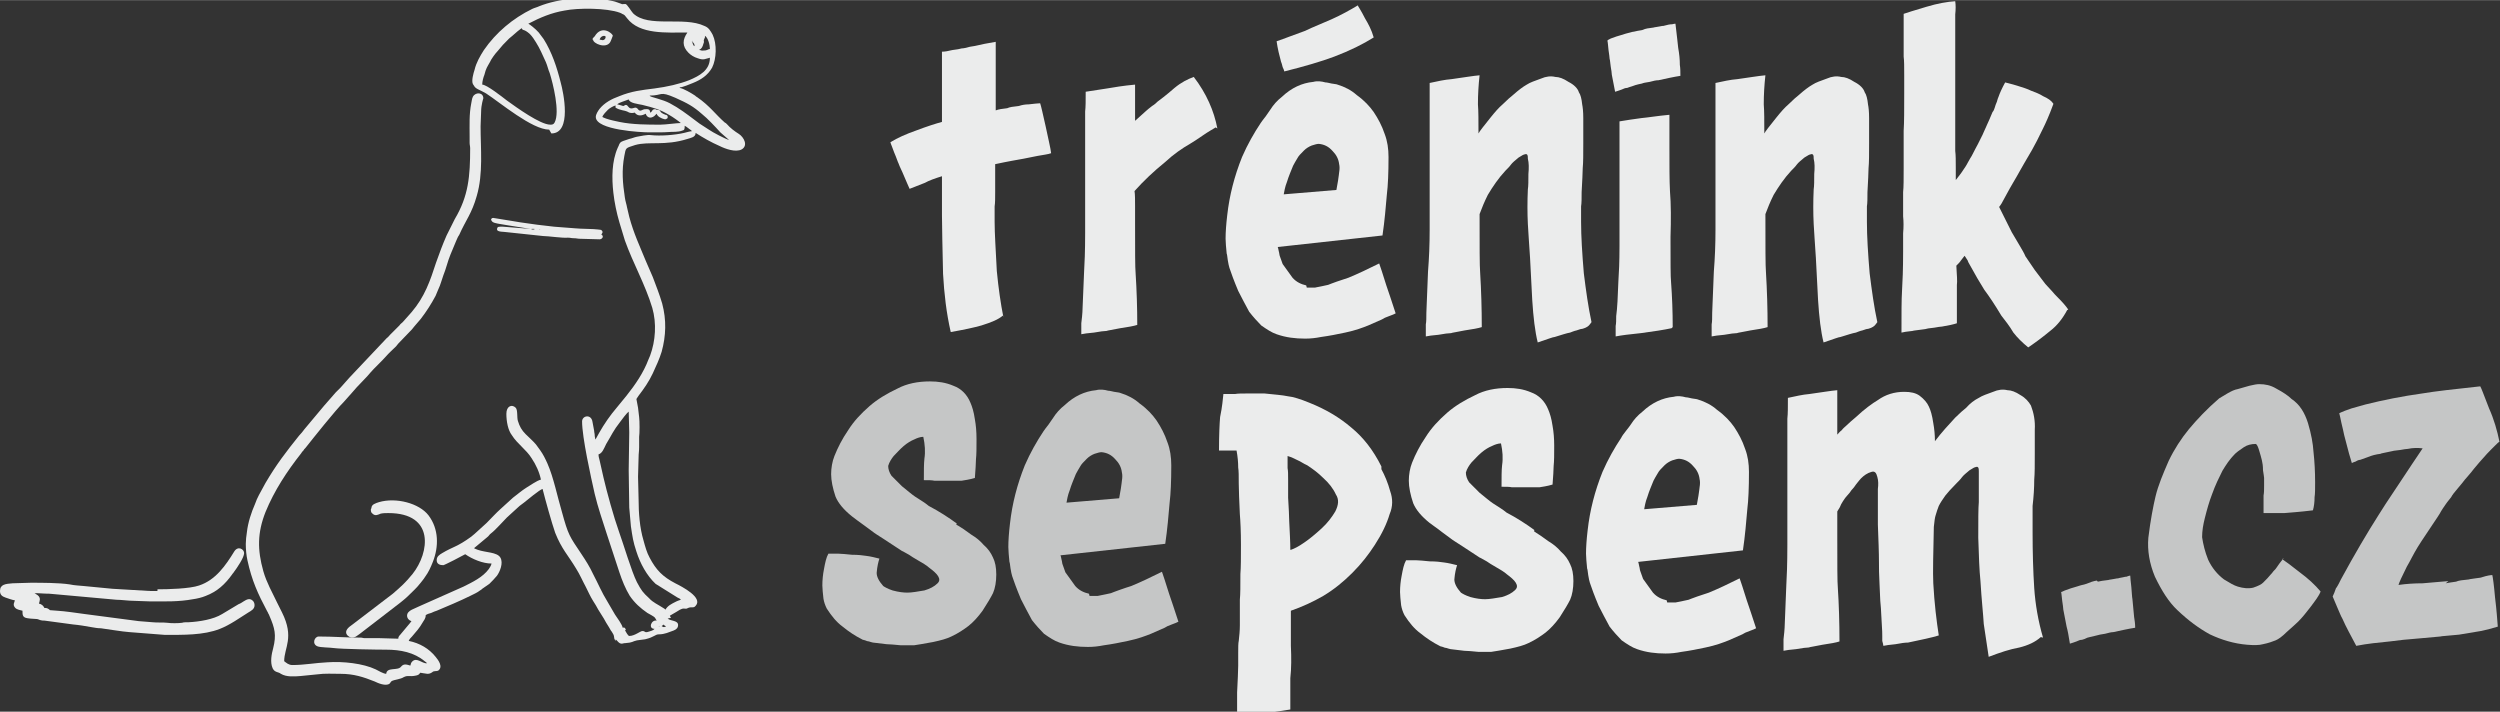
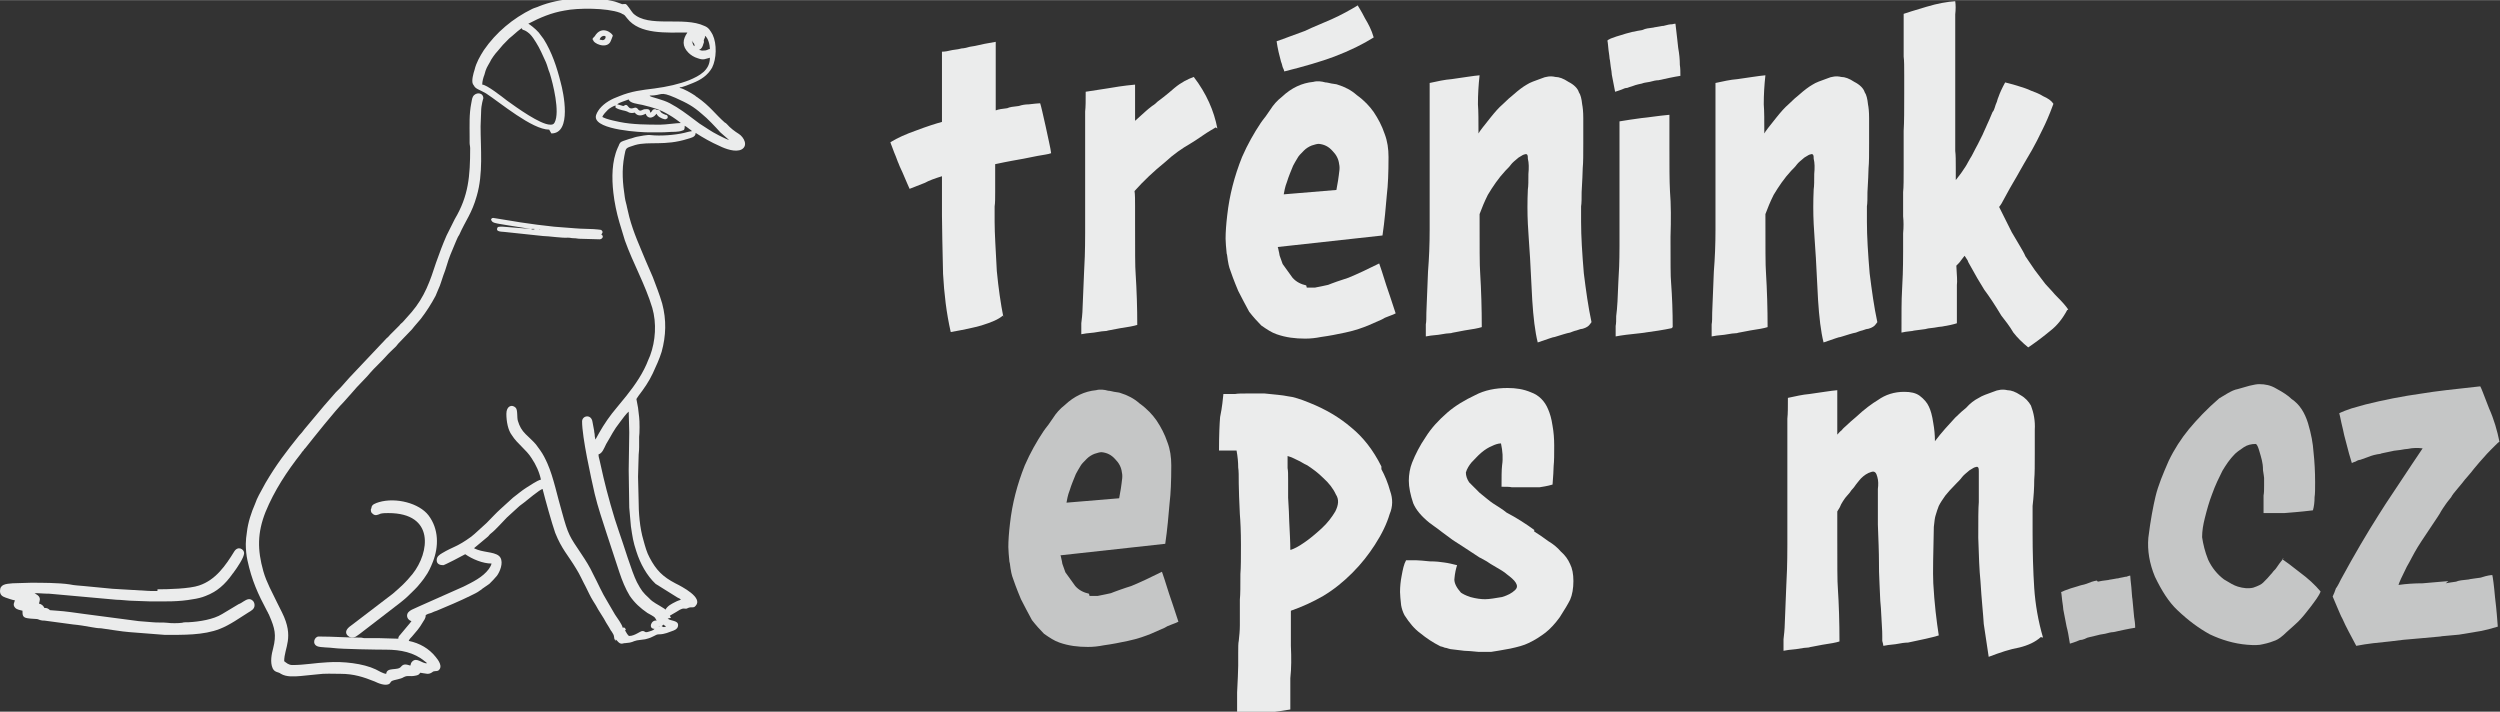
<svg xmlns="http://www.w3.org/2000/svg" xml:space="preserve" width="14776px" height="4207px" version="1.0" style="shape-rendering:geometricPrecision; text-rendering:geometricPrecision; image-rendering:optimizeQuality; fill-rule:evenodd; clip-rule:evenodd" viewBox="0 0 4557 1297">
  <rect x="0" y="0" width="4557" height="1297" fill="#333333" stroke="none" />
  <defs>
    <style type="text/css">
   
    .fil2 {fill:#EBECEC}
    .fil1 {fill:#C5C6C6;fill-rule:nonzero}
    .fil0 {fill:#EBECEC;fill-rule:nonzero}
   
  </style>
  </defs>
  <g id="Vrstva_x0020_1">
    <path class="fil0" d="M1829 578c-5,-25 -9,-53 -12,-84 -2,-39 -4,-69 -4,-90 0,-3 0,-8 0,-14 0,-6 0,-11 0,-14 1,-6 1,-15 1,-26 0,-1 0,-4 0,-7 0,-4 0,-6 0,-8l0 -36c23,-5 41,-8 52,-10 6,-1 14,-3 25,-5 11,-2 20,-3 25,-5 -1,-9 -5,-25 -10,-49 -5,-22 -8,-36 -10,-42 -4,0 -11,1 -21,2 -6,0 -12,1 -18,3 -10,1 -17,2 -21,4 -9,1 -16,2 -21,4l0 -39c0,-5 0,-11 0,-19 0,-8 0,-14 0,-18l0 -31 0 -18c-17,3 -28,5 -31,6 -4,1 -9,2 -16,3 -7,2 -12,3 -15,3 -3,1 -9,2 -17,3 -8,2 -14,3 -19,3l0 128c-11,3 -27,8 -48,16 -17,6 -33,13 -46,21 1,4 4,10 7,19 4,9 6,16 8,20 2,6 6,13 10,23 4,10 8,18 10,23l28 -11c7,-4 18,-8 31,-12l0 42c0,2 0,4 0,8 0,3 0,6 0,8l0 13c0,22 1,58 2,107 2,36 6,71 14,106 23,-4 42,-8 56,-12 19,-6 31,-11 39,-18z" />
    <path id="1" class="fil0" d="M2219 234c-6,-32 -20,-64 -43,-94 -11,4 -23,10 -35,20 -16,14 -27,22 -31,25 -2,2 -5,5 -10,8 -5,4 -9,7 -11,9 -1,1 -8,7 -20,18l0 -21c0,-2 0,-6 0,-11 0,-5 0,-8 0,-10l0 -24c-22,2 -39,5 -51,7l-39 6c0,16 0,28 -1,36l0 36 0 186c0,32 -1,56 -2,72l-3 72c0,4 -1,10 -2,20l0 20c4,-1 12,-2 23,-3 11,-2 19,-3 23,-3 2,-1 11,-2 25,-5 14,-2 25,-4 31,-6 0,-31 -1,-63 -3,-94 -1,-10 -1,-42 -1,-93l0 -29c0,-12 0,-22 -1,-28 17,-19 35,-36 56,-53 15,-14 31,-25 45,-33 5,-3 13,-8 23,-15 10,-7 19,-12 24,-15z" />
    <path id="2" class="fil0" d="M2381 520c-9,-2 -18,-6 -25,-14 -7,-10 -13,-18 -18,-25l-5 -14c-1,-2 -1,-6 -2,-9 -1,-4 -1,-6 -2,-8l191 -21c4,-27 6,-52 8,-75 2,-16 3,-39 3,-68 0,-15 -2,-29 -7,-42 -5,-15 -12,-28 -20,-40 -7,-10 -17,-21 -31,-31 -10,-9 -22,-15 -35,-19 -2,-1 -6,-1 -11,-2 -5,-1 -8,-2 -11,-2 -7,-2 -15,-3 -22,-1 -21,2 -40,11 -57,27 -9,7 -16,15 -21,23 -2,3 -5,7 -9,13 -4,5 -7,9 -9,12 -12,18 -24,39 -34,62 -14,35 -23,70 -27,106 -2,17 -3,31 -3,43 0,7 1,16 2,27 1,2 1,6 2,12 1,6 2,11 3,14 3,9 8,23 16,42 6,12 13,25 20,38 7,9 15,18 22,25 10,7 19,13 28,16 17,6 34,8 52,8 10,0 19,-1 29,-3 15,-2 30,-5 44,-8 19,-4 32,-9 42,-13l25 -11c3,-2 7,-4 13,-6 6,-2 10,-4 12,-5 -7,-22 -13,-39 -17,-51 -7,-22 -11,-35 -13,-40 -20,10 -39,19 -56,26 -6,2 -12,4 -21,7 -8,3 -14,5 -16,6 -5,1 -13,3 -24,5 -2,0 -4,0 -8,0 -3,0 -6,0 -7,0zm-24 -218c2,-4 5,-9 8,-14 2,-4 6,-8 12,-14 4,-4 9,-7 14,-9 6,-2 10,-3 13,-3 10,1 18,5 25,13 7,7 11,15 12,24 1,4 1,9 0,15 0,2 -1,7 -2,15l-3 17 -96 8c1,-5 2,-13 6,-23 3,-10 7,-19 11,-29zm119 -293c-15,9 -31,18 -49,26 -2,1 -9,4 -21,9 -12,5 -21,9 -27,12 -20,7 -37,14 -52,19 2,14 5,26 8,37 1,2 2,6 3,10 2,4 3,7 3,8 36,-9 67,-18 91,-27 29,-11 53,-23 72,-35 -4,-14 -10,-25 -16,-35 -7,-14 -12,-21 -13,-23z" />
    <path id="3" class="fil0" d="M2901 587c-6,-28 -10,-57 -14,-89 -3,-36 -5,-67 -5,-94 0,-3 0,-8 0,-14 0,-6 0,-11 0,-14 1,-6 1,-15 1,-26 1,-20 2,-35 2,-44 1,-10 1,-25 1,-44 0,-2 0,-5 0,-10 0,-5 0,-9 0,-12l0 -25c0,-12 -1,-20 -2,-25 -1,-10 -3,-18 -6,-22 -2,-7 -9,-14 -19,-19 -9,-6 -17,-9 -24,-9 -8,-2 -17,-1 -26,3 -11,4 -20,7 -26,11 -7,4 -15,10 -24,18 -5,4 -12,10 -20,18 -7,6 -14,14 -22,24 -12,15 -20,25 -22,29 0,-23 0,-41 -1,-53 0,-18 1,-35 3,-53 -12,1 -29,4 -51,7 -13,1 -26,4 -40,7l0 75 0 193c0,26 -1,51 -3,76 0,2 -1,27 -3,75 0,9 0,16 -1,21 0,2 0,6 0,11 0,5 0,8 0,11 4,-1 12,-2 23,-3 11,-2 19,-3 23,-3 2,-1 11,-2 25,-5 14,-2 25,-4 31,-6 0,-33 -1,-67 -3,-100 -1,-11 -1,-47 -1,-106 4,-11 9,-23 15,-35 9,-15 19,-30 32,-44 4,-4 8,-8 10,-11 3,-4 8,-8 14,-13 6,-4 10,-6 12,-6 2,-1 3,0 4,1 1,2 1,4 1,7 2,8 2,17 1,28 0,12 0,22 -1,28 -1,22 -1,43 0,63 1,14 2,35 4,62 1,16 2,42 4,77 2,31 5,57 10,77 18,-6 28,-10 31,-10 13,-4 22,-7 28,-8 3,-1 7,-3 12,-4 5,-2 9,-3 11,-3 7,-2 11,-5 13,-8z" />
    <path id="4" class="fil0" d="M3049 596c0,-28 -1,-55 -3,-82 -1,-9 -1,-37 -1,-82 1,-31 1,-60 -1,-84 -1,-19 -1,-46 -1,-83l0 -34c0,-1 0,-3 0,-6 0,-2 0,-4 0,-6l0 -10c-22,2 -39,5 -51,6 -15,2 -28,4 -40,6l0 64 0 164c0,28 -1,49 -2,63 -1,28 -2,50 -4,64 0,7 0,13 -1,18 0,2 0,5 0,9 0,4 0,7 0,10 10,-2 26,-4 46,-6 23,-3 42,-6 56,-9zm6 -553c-2,0 -4,0 -7,1 -4,0 -9,1 -16,3 -1,0 -3,0 -7,1 -4,1 -8,1 -11,2 -9,1 -15,2 -19,4 -2,1 -5,1 -10,2 -5,1 -8,2 -10,2 -8,2 -15,4 -21,6 -4,1 -10,3 -18,6 -4,2 -6,3 -6,4 1,4 1,9 2,17 1,8 2,13 2,16 1,3 1,8 2,14 1,6 2,12 2,15 1,5 3,15 6,31 3,-1 7,-2 12,-4 4,-2 7,-3 10,-3 2,-1 6,-2 9,-3 2,-1 8,-3 18,-5 2,-1 7,-2 14,-3 7,-2 12,-3 16,-3 14,-3 27,-6 40,-8 0,-7 0,-14 -1,-20 0,-10 -1,-20 -3,-31 -1,-7 -2,-21 -5,-44z" />
    <path id="5" class="fil0" d="M3422 587c-6,-28 -10,-57 -14,-89 -3,-36 -5,-67 -5,-94 0,-3 0,-8 0,-14 0,-6 0,-11 0,-14 1,-6 1,-15 1,-26 1,-20 2,-35 2,-44 1,-10 1,-25 1,-44 0,-2 0,-5 0,-10 0,-5 0,-9 0,-12l0 -25c0,-12 -1,-20 -2,-25 -1,-10 -3,-18 -6,-22 -2,-7 -9,-14 -19,-19 -9,-6 -17,-9 -24,-9 -8,-2 -17,-1 -26,3 -11,4 -20,7 -26,11 -7,4 -15,10 -24,18 -5,4 -12,10 -20,18 -7,6 -14,14 -22,24 -12,15 -20,25 -22,29 0,-23 0,-41 -1,-53 0,-18 1,-35 3,-53 -12,1 -29,4 -51,7 -13,1 -26,4 -40,7l0 75 0 193c0,26 -1,51 -3,76 0,2 -1,27 -3,75 0,9 0,16 -1,21 0,2 0,6 0,11 0,5 0,8 0,11 4,-1 12,-2 23,-3 11,-2 19,-3 23,-3 2,-1 11,-2 25,-5 14,-2 25,-4 31,-6 0,-33 -1,-67 -3,-100 -1,-11 -1,-47 -1,-106 4,-11 9,-23 15,-35 9,-15 19,-30 32,-44 4,-4 8,-8 10,-11 3,-4 8,-8 14,-13 6,-4 10,-6 12,-6 2,-1 3,0 4,1 1,2 1,4 1,7 2,8 2,17 1,28 0,12 0,22 -1,28 -1,22 -1,43 0,63 1,14 2,35 4,62 1,16 2,42 4,77 2,31 5,57 10,77 18,-6 28,-10 31,-10 13,-4 22,-7 28,-8 3,-1 7,-3 12,-4 5,-2 9,-3 11,-3 7,-2 11,-5 13,-8z" />
    <path id="6" class="fil0" d="M3770 564c-4,-6 -10,-13 -20,-23 -2,-2 -6,-6 -11,-12 -5,-5 -8,-9 -11,-12l-19 -25 -17 -25c-2,-5 -6,-12 -12,-22 -6,-10 -10,-17 -13,-22l-23 -46c4,-5 6,-9 7,-11l6 -11c9,-17 18,-31 25,-44 3,-5 10,-18 22,-38 5,-9 12,-22 20,-39 4,-8 11,-23 19,-45 -4,-6 -10,-10 -19,-14 -6,-4 -14,-7 -22,-10 -6,-3 -15,-6 -25,-9 -3,-1 -10,-3 -22,-6 -6,11 -10,20 -12,26 -1,2 -2,5 -3,9 -2,4 -3,8 -4,11 -1,3 -2,6 -4,8 -5,12 -8,19 -10,23 -1,2 -2,5 -4,9 -2,4 -3,7 -4,9 -1,2 -4,8 -9,18 -1,2 -5,9 -11,21 -1,2 -4,6 -7,12 -3,6 -6,10 -8,13 -1,2 -6,9 -14,19l0 -21c0,-14 0,-25 -1,-32l0 -31 0 -136 0 -57c0,-3 0,-7 0,-13 0,-5 0,-9 0,-12 1,-9 1,-17 0,-24 -15,1 -32,4 -52,10 -23,7 -37,11 -42,13 0,1 0,4 0,7 0,4 0,6 0,8l0 17 0 24c0,2 0,6 0,11 0,5 0,8 0,11 1,7 1,19 1,34l0 33c0,30 0,53 -1,68l0 68c0,20 0,35 -1,44l0 44c1,10 1,20 0,31 0,3 0,8 0,16 0,7 0,13 0,18 0,31 -1,55 -2,71 -1,16 -1,41 -1,76 4,-1 10,-2 20,-3 3,-1 7,-1 13,-2 6,-1 10,-1 13,-2 3,-1 8,-1 14,-2 6,-1 11,-2 14,-2 12,-2 21,-4 27,-6l0 -33c0,-6 0,-12 0,-21 0,-8 0,-14 0,-16 1,-6 0,-17 -1,-35 4,-4 7,-7 8,-9 4,-5 6,-8 7,-9 1,1 2,3 4,6 1,1 2,3 3,6 12,22 22,39 29,50 9,12 19,27 31,47 7,9 15,19 22,31 7,9 16,18 27,27 9,-6 23,-16 40,-30 13,-10 23,-23 31,-38z" />
-     <path class="fil1" d="M1744 954c-15,-11 -32,-22 -51,-32 -7,-6 -16,-11 -25,-17 -6,-4 -14,-11 -24,-19l-19 -19c-4,-6 -6,-12 -6,-18 2,-7 6,-13 10,-18 6,-6 11,-12 18,-18 7,-6 14,-10 19,-12 6,-3 12,-5 17,-5 3,14 4,27 2,40 -1,9 -1,22 -1,39 8,0 15,0 19,1 2,0 6,0 12,0 6,0 10,0 13,0 3,0 7,0 13,0 6,0 10,0 12,0 6,-1 14,-2 24,-5 1,-15 2,-26 2,-34 1,-9 1,-21 1,-37 0,-13 -1,-25 -3,-36 -2,-14 -5,-23 -8,-30 -6,-15 -17,-26 -31,-31 -14,-6 -28,-8 -43,-8 -22,0 -42,4 -59,13 -19,9 -36,19 -51,32 -16,14 -29,28 -39,44 -11,16 -19,32 -25,47 -4,10 -6,22 -6,33 0,12 3,26 8,41 5,12 15,24 30,36 5,4 12,9 23,17 10,7 17,13 22,16 3,2 19,12 46,30 3,1 7,4 13,7 6,4 9,6 11,7 14,8 22,13 25,16 8,6 14,11 17,16 3,5 3,9 -1,13 -6,6 -14,10 -24,13 -12,2 -23,4 -31,4 -7,0 -16,-1 -27,-4 -9,-3 -14,-6 -17,-8 -8,-9 -12,-17 -12,-24 1,-12 3,-20 5,-26 -8,-2 -16,-4 -24,-5 -6,-1 -15,-2 -26,-2 -11,-1 -19,-2 -25,-2l-18 0c-4,7 -6,17 -8,28 -2,10 -3,20 -3,30 0,6 1,14 2,24 1,6 3,12 6,18 9,14 18,25 29,33 11,9 23,17 35,23 1,1 3,1 6,2 2,1 5,2 7,2 2,1 4,1 7,2l25 3c6,0 15,1 26,2 3,0 7,0 13,0 5,0 9,0 11,0 7,-1 19,-3 35,-6 14,-3 25,-6 33,-10 13,-6 23,-13 31,-19 9,-7 18,-17 26,-28 9,-14 15,-24 19,-32 4,-9 6,-21 6,-34 0,-13 -2,-23 -6,-31 -4,-9 -9,-16 -17,-23 -6,-7 -13,-13 -23,-19 -3,-2 -8,-6 -14,-10 -6,-4 -11,-7 -13,-8z" />
    <path id="1" class="fil1" d="M1985 1082c-9,-2 -18,-6 -25,-14 -7,-10 -13,-18 -18,-25l-5 -14c-1,-2 -1,-6 -2,-9 -1,-4 -1,-6 -2,-8l191 -21c4,-27 6,-52 8,-75 2,-16 3,-39 3,-68 0,-15 -2,-29 -7,-42 -5,-15 -12,-28 -20,-40 -7,-10 -17,-21 -31,-31 -10,-9 -22,-15 -35,-19 -2,-1 -6,-1 -11,-2 -5,-1 -8,-2 -11,-2 -7,-2 -15,-3 -22,-1 -21,2 -40,11 -57,27 -9,7 -16,15 -21,23 -2,3 -5,7 -9,13 -4,5 -7,9 -9,12 -12,18 -24,39 -34,62 -14,35 -23,70 -27,106 -2,17 -3,31 -3,43 0,7 1,16 2,27 1,2 1,6 2,12 1,6 2,11 3,14 3,9 8,23 16,42 6,12 13,25 20,38 7,9 15,18 22,25 10,7 19,13 28,16 17,6 34,8 52,8 10,0 19,-1 29,-3 15,-2 30,-5 44,-8 19,-4 32,-9 42,-13l25 -11c3,-2 7,-4 13,-6 6,-2 10,-4 12,-5 -7,-22 -13,-39 -17,-51 -7,-22 -11,-35 -13,-40 -20,10 -39,19 -56,26 -6,2 -13,4 -21,7 -8,3 -14,5 -16,6 -5,1 -13,3 -24,5 -2,0 -4,0 -8,0 -3,0 -6,0 -7,0zm-24 -218c2,-4 5,-9 8,-14 2,-4 6,-8 12,-14 4,-4 9,-7 14,-9 6,-2 10,-3 13,-3 10,1 18,5 25,13 7,7 11,15 12,24 1,4 1,9 0,15 0,2 -1,7 -2,15l-3 17 -96 8c1,-5 2,-13 6,-23 3,-10 7,-19 11,-29z" />
    <path class="fil0" d="M2518 850c-15,-30 -33,-53 -55,-71 -21,-18 -46,-33 -76,-45 -17,-7 -30,-11 -40,-12 -9,-2 -23,-3 -42,-5 -1,0 -2,0 -5,0 -2,0 -5,0 -7,0l-19 0c-10,0 -18,0 -23,1l-21 0c-1,9 -2,23 -6,42 -1,12 -2,33 -2,61 2,0 6,0 11,0 5,0 8,0 10,0l11 0c2,11 3,21 3,31 1,6 1,15 1,29 0,13 1,32 2,56 1,12 2,31 2,56 0,23 0,41 -1,53 0,22 0,37 -1,47 0,6 0,13 0,24 0,10 0,18 0,23 0,9 -1,19 -2,28 -1,4 -1,12 -1,22 0,10 0,18 0,23 0,10 -1,27 -2,49 0,6 0,13 0,21 0,9 0,14 0,17 2,0 8,0 17,0 9,0 17,0 24,0 14,-1 33,-3 56,-7l0 -10c0,-2 0,-5 0,-9 0,-4 0,-7 0,-9l0 -19 0 -10c2,-18 2,-38 1,-59l0 -64c20,-7 40,-16 59,-27 20,-12 37,-26 53,-42 17,-17 30,-34 41,-51 13,-20 22,-39 27,-56 6,-14 6,-28 1,-42 -4,-15 -10,-29 -16,-40zm-166 152c0,-14 -1,-31 -2,-52 0,-10 -1,-24 -2,-43l0 -32c0,-10 0,-17 -1,-22l0 -22c7,2 13,5 19,8 5,2 10,6 17,9 9,6 19,13 29,23 10,9 18,19 23,30 6,9 5,19 -1,31 -6,10 -14,21 -25,31 -12,11 -23,20 -32,26 -10,7 -18,11 -24,13z" />
    <path id="1" class="fil0" d="M2797 966c-15,-11 -32,-22 -51,-32 -7,-6 -16,-11 -25,-17 -6,-4 -14,-11 -24,-19l-19 -19c-4,-6 -6,-12 -6,-18 2,-7 6,-13 10,-18 6,-6 11,-12 18,-18 7,-6 14,-10 19,-12 6,-3 12,-5 17,-5 3,14 4,27 2,40 -1,9 -1,22 -1,39 8,0 15,0 19,1 2,0 6,0 12,0 6,0 10,0 13,0 3,0 7,0 13,0 6,0 10,0 12,0 6,-1 14,-2 24,-5 1,-15 2,-26 2,-34 1,-9 1,-21 1,-37 0,-13 -1,-25 -3,-36 -2,-14 -5,-23 -8,-30 -6,-15 -17,-26 -31,-31 -14,-6 -28,-8 -43,-8 -22,0 -42,4 -59,13 -19,9 -36,19 -51,32 -16,14 -29,28 -39,44 -11,16 -19,32 -25,47 -4,10 -6,22 -6,33 0,12 3,26 8,41 5,12 15,24 30,36 5,4 13,9 23,17 10,7 17,13 22,16 3,2 19,12 46,30 3,1 7,4 13,7 6,4 9,6 11,7 14,8 22,13 25,16 8,6 14,11 17,16 3,5 3,9 -1,13 -6,6 -14,10 -24,13 -12,2 -23,4 -31,4 -7,0 -16,-1 -27,-4 -9,-3 -14,-6 -17,-8 -8,-9 -12,-17 -12,-24 1,-12 3,-20 5,-26 -8,-2 -16,-4 -24,-5 -6,-1 -15,-2 -26,-2 -11,-1 -19,-2 -25,-2l-18 0c-4,7 -6,17 -8,28 -2,10 -3,20 -3,30 0,6 1,14 2,24 1,6 3,12 6,18 9,14 18,25 29,33 11,9 23,17 35,23 1,1 3,1 6,2 2,1 5,2 7,2 2,1 4,1 7,2l25 3c6,0 15,1 26,2 3,0 7,0 12,0 5,0 9,0 11,0 7,-1 19,-3 35,-6 14,-3 25,-6 33,-10 13,-6 23,-13 31,-19 9,-7 18,-17 26,-28 9,-14 15,-24 19,-32 4,-9 6,-21 6,-34 0,-13 -2,-23 -6,-31 -4,-9 -9,-16 -17,-23 -6,-7 -13,-13 -23,-19 -3,-2 -8,-6 -14,-10 -6,-4 -11,-7 -12,-8z" />
-     <path id="2" class="fil0" d="M3038 1094c-9,-2 -18,-6 -25,-14 -7,-10 -13,-18 -18,-25l-5 -14c-1,-2 -1,-6 -2,-9 -1,-4 -1,-6 -2,-8l191 -21c4,-27 6,-52 8,-75 2,-16 3,-39 3,-68 0,-15 -2,-29 -7,-42 -5,-15 -12,-28 -20,-40 -7,-10 -17,-21 -31,-31 -10,-9 -22,-15 -35,-19 -2,-1 -6,-1 -11,-2 -5,-1 -8,-2 -11,-2 -7,-2 -15,-3 -22,-1 -21,2 -40,11 -57,27 -9,7 -16,15 -21,23 -2,3 -5,7 -9,12 -4,5 -7,9 -9,13 -12,18 -24,39 -34,62 -14,35 -23,70 -27,106 -2,17 -3,31 -3,43 0,7 1,16 2,27 1,2 1,6 2,12 1,6 2,11 3,14 3,9 8,23 16,42 6,12 13,25 20,38 7,9 15,18 22,25 10,7 19,13 28,16 17,6 34,8 52,8 10,0 19,-1 29,-3 15,-2 30,-5 44,-8 19,-4 32,-9 42,-13l25 -11c3,-2 7,-4 13,-6 6,-2 10,-4 12,-5 -7,-22 -13,-39 -17,-51 -7,-22 -11,-35 -13,-40 -20,10 -39,19 -56,26 -6,2 -12,4 -21,7 -8,3 -14,5 -16,6 -5,1 -13,3 -24,5 -2,0 -4,0 -8,0 -3,0 -6,0 -7,0zm-24 -218c2,-4 5,-9 8,-14 2,-4 6,-8 12,-14 4,-4 9,-7 14,-9 6,-2 10,-3 13,-3 10,1 18,5 25,13 7,7 11,15 12,24 1,4 1,9 0,15 0,2 -1,7 -2,15l-3 17 -96 8c1,-5 2,-13 6,-23 3,-10 7,-19 11,-29z" />
    <path id="3" class="fil0" d="M3724 1162c-9,-31 -14,-61 -16,-90 -2,-31 -3,-65 -3,-102 0,-3 0,-7 0,-13 0,-5 0,-9 0,-12l0 -23c2,-17 3,-33 3,-48 1,-11 1,-27 1,-48 0,-4 0,-11 0,-20 0,-9 0,-17 0,-23 1,-16 -2,-31 -7,-44 -4,-7 -10,-14 -19,-19 -9,-6 -17,-9 -24,-9 -8,-2 -17,-1 -26,3 -11,4 -20,7 -26,11 -8,4 -16,10 -23,18 -5,4 -12,10 -20,18 -12,13 -25,27 -37,43 0,-11 -1,-22 -3,-33 -2,-14 -5,-24 -8,-30 -3,-7 -9,-14 -17,-20 -7,-5 -16,-7 -28,-7 -18,0 -34,5 -48,15 -10,6 -24,16 -40,31 -7,6 -13,11 -18,16 -2,2 -5,4 -8,8 -4,3 -6,6 -8,8l0 -31c0,-3 0,-10 0,-21 0,-11 0,-21 0,-29 -12,1 -29,4 -51,7 -12,1 -25,4 -39,7 0,17 0,29 -1,38l0 37 0 193c0,34 -1,59 -2,76 -1,24 -2,49 -3,75 0,4 -1,11 -2,21l0 21c4,-1 12,-2 23,-3 11,-2 19,-3 23,-3 2,-1 11,-2 25,-5 14,-2 25,-4 31,-6 0,-34 -1,-67 -3,-98 -1,-10 -1,-43 -1,-98l0 -41c4,-6 6,-10 7,-13 2,-4 5,-8 7,-11 1,-1 2,-3 5,-6 3,-3 5,-6 7,-9 1,-1 4,-4 8,-10 4,-5 7,-9 9,-11 6,-6 12,-10 19,-12 6,-2 9,1 11,9 2,7 2,14 1,22 0,2 0,6 0,12 0,6 0,10 0,13 0,1 0,5 0,14 0,9 0,17 0,26 1,27 2,51 2,70 0,9 0,21 1,38 1,17 1,30 2,38 1,9 1,20 2,33 1,13 1,21 1,24 0,1 0,2 0,4 0,2 0,4 0,5 1,4 2,7 2,9 4,-1 12,-2 22,-3 10,-2 18,-3 23,-3 24,-5 43,-9 56,-13 -4,-26 -8,-58 -10,-95 -1,-20 0,-55 1,-103 1,-10 2,-17 3,-20 2,-7 4,-13 6,-18 3,-6 7,-12 12,-19 4,-5 10,-12 20,-22 4,-4 8,-8 10,-11 3,-4 8,-8 14,-13 6,-4 10,-6 12,-6 2,-1 3,0 4,1 1,2 1,4 1,7l0 56c-1,11 -1,33 -1,65 1,33 2,60 4,79 2,34 5,60 6,78l9 60c21,-8 39,-14 56,-17 16,-4 29,-10 39,-19z" />
    <path class="fil1" d="M3822 1058c-6,1 -12,3 -19,6 -8,2 -15,4 -21,6 -4,1 -10,3 -18,6l-7 3c1,4 1,9 2,16 1,7 2,13 2,16 2,11 4,21 6,31 2,7 4,18 6,31 3,-1 7,-2 12,-4 4,-2 7,-3 10,-3 4,-1 6,-2 8,-3 1,-1 7,-2 19,-5 3,-1 8,-2 15,-3 7,-2 12,-3 15,-3 14,-3 27,-6 40,-8 0,-7 -1,-14 -2,-20 -2,-21 -3,-32 -3,-32 -1,-5 -1,-12 -2,-22 -1,-10 -2,-17 -2,-21 -2,0 -4,1 -7,2 -1,0 -3,0 -6,1 -4,1 -7,1 -9,2 -1,0 -3,0 -7,1 -4,1 -8,1 -11,2 -9,1 -15,2 -19,3z" />
    <path id="1" class="fil1" d="M4163 1017c-7,8 -11,14 -13,17 -1,2 -3,4 -6,7 -2,3 -4,5 -5,6 -3,4 -8,9 -14,15 -3,3 -9,6 -18,9 -9,2 -18,1 -28,-2 -7,-2 -15,-7 -25,-13 -12,-9 -22,-21 -29,-36 -6,-15 -9,-28 -11,-41 0,-12 2,-23 5,-35 4,-16 8,-30 13,-43 6,-17 13,-31 19,-43 6,-10 13,-21 23,-31 2,-2 7,-6 16,-12 6,-4 13,-6 22,-6 2,1 4,5 6,12 2,7 4,13 5,18 1,4 2,10 2,18 1,7 2,12 2,14l0 14c0,7 0,13 -1,18 0,2 0,5 0,9 0,4 0,7 0,9l0 14 38 0c11,-1 28,-2 52,-5 2,-7 3,-15 3,-24 1,-6 1,-15 1,-27 0,-19 -1,-38 -3,-56 -1,-15 -4,-32 -10,-52 -6,-19 -15,-34 -30,-44 -6,-6 -15,-12 -28,-19 -10,-6 -20,-8 -31,-8 -4,0 -10,1 -18,3 -11,3 -18,5 -21,6 -6,1 -12,4 -19,8 -7,4 -12,7 -15,9 -22,19 -40,38 -55,56 -14,17 -27,37 -37,58 -10,23 -19,44 -24,65 -4,17 -9,42 -13,75 -2,23 2,47 12,71 12,25 25,46 41,61 20,19 39,33 59,44 21,10 44,17 68,19 12,1 22,1 29,-1 10,-2 18,-5 23,-7 5,-2 12,-7 20,-15 10,-9 17,-15 21,-19 8,-8 15,-17 22,-26 9,-12 16,-21 19,-29 -10,-12 -23,-24 -38,-35 -15,-12 -26,-20 -32,-24z" />
    <path id="2" class="fil1" d="M4463 1059c-10,1 -26,2 -47,4 -15,0 -30,1 -44,3 1,-4 6,-15 15,-33 6,-10 12,-23 20,-36 1,-2 9,-14 23,-35 10,-15 17,-25 20,-31 1,-2 4,-6 8,-12 4,-6 8,-10 10,-13 2,-4 6,-9 12,-16 6,-7 10,-12 13,-16 2,-2 6,-7 12,-14 6,-8 11,-13 14,-17 12,-14 19,-21 21,-23l8 -8c4,-4 6,-6 8,-7 -4,-20 -10,-41 -19,-61 -9,-23 -14,-37 -16,-40 -47,5 -82,9 -106,13 -36,5 -71,12 -103,20 -12,3 -20,6 -25,7 -9,3 -17,6 -23,9 1,3 2,9 4,18 2,9 4,16 5,22 7,28 12,45 14,51 1,-1 4,-2 7,-3 3,-2 6,-3 8,-3 3,-1 8,-3 14,-5 7,-3 15,-5 23,-6 1,-1 9,-2 22,-5 3,-1 8,-1 14,-2 6,-1 11,-2 14,-2 9,-2 18,-2 27,-1 -10,15 -25,37 -44,66 -19,28 -31,47 -36,55 -21,33 -44,72 -69,118 -1,2 -2,4 -4,8 -2,3 -3,6 -5,8 -2,6 -4,11 -6,15 1,3 4,9 8,19 4,9 7,17 10,22 6,14 15,30 25,49 20,-4 41,-6 61,-8 14,-2 33,-4 59,-6 10,-1 21,-2 33,-3 4,-1 11,-1 19,-2 8,-1 15,-1 19,-2 13,-2 25,-4 36,-6 10,-2 21,-5 31,-8 -1,-12 -2,-29 -5,-53 -2,-23 -4,-37 -5,-41 -3,0 -10,1 -19,4 -2,1 -6,1 -12,2 -5,1 -9,1 -12,2 -11,1 -19,2 -23,4 -7,1 -14,2 -19,3z" />
    <g id="_1934030752320">
      <path class="fil2" d="M1125 1167l0 0c0,0 0,0 0,0zm85 -28c2,1 3,2 4,3 -7,2 -5,0 -8,-1l4 -3zm-9 2c1,-1 3,1 1,0 0,0 -2,1 -1,0zm-55 -283l1 67 3 34c3,20 4,28 10,46 7,22 19,44 35,59l40 25c2,1 5,2 6,4 -3,1 -6,2 -8,3 -10,5 -16,8 -20,15 -1,-1 -2,-2 -4,-3 -9,-6 -19,-10 -26,-18 -11,-10 -14,-14 -22,-29 -10,-20 -24,-68 -33,-93 -9,-25 -22,-72 -28,-98l-7 -31c-1,-5 -2,-6 -2,-11 7,-2 10,-11 14,-19 11,-18 12,-23 26,-41 2,-3 12,-16 15,-18l1 38c0,24 -1,45 -1,68zm-24 -667l0 0zm0 0l0 5c8,5 17,5 21,7 2,1 2,1 4,2 4,1 6,1 10,0 5,7 13,6 20,2 1,4 5,8 10,7 5,-1 7,-4 10,-7 1,5 9,9 14,10 3,1 4,-1 6,-2l0 -4c-2,-1 -1,-2 -4,-2 -15,-6 -5,-8 -15,-9 -3,0 -2,-2 -6,-1 -4,1 -3,5 -7,6 0,-6 -3,-7 -11,-6 -4,1 -7,5 -11,0 -1,-1 0,-1 -2,-2 -4,-4 -10,5 -16,-3 -4,-6 -7,-1 -9,-1 -1,0 -9,-3 -11,-3 2,-2 7,-4 10,-5l11 -4c2,7 16,8 25,10 20,5 32,8 50,19 4,2 18,12 20,14 -7,0 -28,3 -37,3 -23,0 -51,0 -75,-5 -9,-2 -15,-3 -24,-6 -3,-1 -5,-2 -7,-3 1,-4 7,-10 10,-13 3,-3 10,-7 14,-8zm62 -17c25,0 17,-9 47,4 22,10 32,15 49,30 9,7 25,24 33,33l16 14c-7,-2 -30,-14 -37,-19l-17 -11c-3,-2 -5,-4 -8,-6 -16,-12 -29,-22 -46,-31 -13,-7 -34,-11 -36,-13zm-233 -123c2,6 3,0 15,11 4,4 8,10 11,15 7,11 12,23 18,36 3,7 4,13 7,20 6,19 19,71 9,90 -2,4 -5,4 -8,4 -18,0 -61,-31 -79,-44 -9,-7 -37,-29 -45,-29 0,-6 2,-13 4,-18 3,-12 5,-14 10,-23 2,-5 10,-16 14,-20 9,-11 10,-12 21,-23 2,-2 4,-3 6,-5 3,-3 16,-14 19,-15zm310 24c5,4 5,6 5,9 -2,-1 -2,-2 -3,-4 -1,-2 -1,-2 -1,-6zm24 -10c6,4 9,17 9,24 -6,1 -3,3 -14,3 -2,0 -3,-1 -5,-1l0 -1c4,-1 6,-6 7,-10 3,-7 -1,-4 2,-10 1,-2 1,-1 1,-4zm-280 178c38,0 22,-75 17,-93 -7,-28 -16,-55 -31,-79l-9 -12c-6,-7 -18,-16 -19,-16 21,-11 42,-20 66,-24 24,-5 77,-5 101,4 2,1 3,1 4,2 5,2 5,3 9,8 23,30 72,26 110,26 -9,13 -10,25 2,37 4,4 10,8 17,10 11,4 13,1 22,-1 0,23 -19,33 -38,41 -18,7 -40,12 -63,15 -24,3 -42,5 -64,14 -14,5 -27,12 -36,23 -3,4 -7,10 -7,15 0,24 84,28 96,28l22 0c10,0 17,-1 27,-1 3,0 10,-1 12,-2 5,-1 5,-3 5,-9 4,2 7,5 10,7 2,1 2,1 3,3 -4,0 -9,2 -14,3 -17,4 -43,6 -61,4 -5,-1 -20,2 -25,3 -5,1 -9,3 -14,4 -5,2 -10,3 -14,5 -5,3 -4,6 -7,11 -11,25 -11,55 -8,82 2,18 6,37 11,54 3,11 7,22 10,33 15,42 37,80 50,123 8,28 6,60 -4,87 -1,2 -2,5 -3,7 -9,24 -24,46 -40,66l-18 22c-12,14 -23,30 -32,46 -2,3 -5,10 -7,12 0,-3 -1,-5 -1,-8 0,-3 -1,-5 -1,-8 -1,-5 -2,-11 -3,-16 -2,-15 -19,-12 -19,-1 0,29 16,101 23,132 6,25 14,48 22,73l23 70c5,15 11,30 19,43 9,13 19,22 32,31 3,2 12,6 14,9l3 5c-10,-2 -16,15 -4,15 -2,3 -7,4 -10,5 -9,3 -6,-1 -12,-1 -4,0 -14,9 -24,9 -2,0 -6,-7 -7,-9 -2,-5 3,1 0,-4 -1,-2 -2,-3 -5,-2 -1,-6 -10,-18 -14,-24l-14 -24c-10,-16 -17,-33 -26,-50 -6,-13 -13,-24 -21,-36 -22,-33 -24,-34 -36,-78 -8,-27 -15,-62 -26,-87 -4,-9 -8,-17 -13,-24l-8 -11c-5,-6 -13,-13 -19,-19 -7,-7 -11,-14 -14,-24 -2,-6 0,-20 -4,-24 -7,-7 -17,-3 -17,11 0,14 3,30 10,39 10,16 26,26 36,42 8,12 14,25 17,39 -8,2 -20,11 -27,15 -8,5 -16,12 -24,18l-22 20c-9,8 -18,18 -26,26l-22 20c-2,2 -4,3 -6,5 -26,19 -33,18 -53,30 -5,3 -10,6 -10,13 0,7 6,9 12,9 2,0 35,-17 40,-20 13,9 32,17 48,17 -1,4 -3,7 -5,10 -11,15 -30,24 -46,32l-81 36c-7,4 -22,7 -22,17 0,5 4,9 8,10 -1,2 -16,19 -19,23 -2,3 -5,4 -5,9 -11,0 -23,-1 -34,-1l-27 0c-4,0 -4,-1 -8,-1 -26,0 -50,-2 -76,-2 -8,0 -13,14 -2,18 5,2 23,2 29,3 14,2 80,3 96,3 26,0 51,5 70,21 2,2 3,1 4,4 -9,0 -18,-11 -26,-4 -3,3 -3,4 -4,8 -7,-2 -12,-4 -17,2 -6,8 -26,0 -27,13 -5,0 -15,-6 -19,-8 -23,-11 -60,-15 -88,-13 -22,1 -42,5 -64,5 -7,0 -11,-4 -15,-7 0,-25 19,-43 -4,-89 -3,-6 -6,-12 -9,-18 -9,-19 -19,-36 -25,-57 -11,-39 -11,-70 4,-108 16,-39 39,-74 65,-107 1,-2 2,-3 4,-5 1,-2 2,-3 4,-5 15,-19 54,-68 70,-84l16 -18c7,-9 27,-28 33,-36 5,-6 21,-21 27,-28 6,-7 13,-13 19,-19 2,-2 2,-3 4,-5l25 -26c2,-2 2,-3 4,-5l12 -14c10,-13 19,-27 27,-42 2,-4 3,-8 5,-12 4,-8 6,-17 9,-25 5,-12 8,-26 13,-38l10 -24c2,-4 3,-8 6,-12 12,-27 23,-39 32,-71 12,-41 7,-86 7,-127 0,-10 1,-18 1,-27 0,-12 4,-24 4,-24 0,-11 -14,-12 -19,-3 -2,4 -2,8 -3,12 -4,20 -3,40 -3,61 0,4 0,8 0,11 0,4 1,6 1,10 0,51 -3,87 -28,129l-15 30c-7,16 -13,32 -19,49 -11,34 -21,63 -45,91l-16 18c-2,2 -4,3 -6,6l-17 17c-2,2 -3,4 -6,6l-68 72c-5,6 -11,12 -16,18l-6 6c-1,1 -2,2 -3,3 -7,8 -14,16 -21,24l-36 43c-3,4 -6,8 -10,12 -24,30 -41,52 -61,86l-12 22c-3,6 -5,10 -7,16 -7,16 -13,34 -15,52 -1,6 -2,15 -2,21 0,10 1,21 3,30 8,37 19,61 36,93 1,1 1,2 2,4 1,1 1,2 2,4 10,23 13,35 7,59 -3,11 -6,26 -1,37 4,8 10,6 15,10 10,6 24,5 36,4l30 -3c14,-2 29,-1 43,-1 24,0 42,6 62,14 6,3 20,9 27,4 2,-2 2,-3 3,-4 2,-2 8,-3 12,-4 4,-1 8,-2 11,-4 8,-4 10,0 23,-3 4,-1 5,-2 7,-5 4,1 8,1 13,2 4,0 6,-1 9,-3 3,-3 7,-1 11,-3 9,-7 0,-19 -5,-25 -12,-15 -29,-25 -49,-29 1,-3 4,-6 6,-8 7,-8 14,-16 19,-25 3,-5 6,-8 6,-14 3,-2 6,-3 10,-4 4,-2 7,-3 10,-4 17,-7 45,-19 61,-27 6,-3 13,-6 18,-10 2,-1 3,-2 4,-3l13 -9c5,-5 10,-10 14,-15 5,-7 12,-23 6,-33 -6,-10 -27,-9 -41,-14 -3,-1 -5,-2 -7,-3l24 -20c3,-2 4,-5 7,-7 8,-6 21,-21 29,-29l23 -21c3,-2 5,-4 8,-6 5,-4 29,-24 34,-25 5,20 17,63 23,80 12,30 23,40 38,65 7,11 12,23 18,34 4,8 8,17 13,25 2,3 3,5 5,8 5,10 14,22 19,32 2,3 3,5 5,8 2,3 3,6 5,8 1,2 4,6 4,8 1,5 0,6 4,9l-1 -3c3,2 6,8 11,8 3,0 3,-1 7,-1 14,-1 12,-3 21,-5 5,-1 10,-1 15,-2 17,-4 18,-9 25,-9 11,0 18,-4 27,-7 5,-2 8,-5 8,-10 0,-9 -15,-7 -19,-12 3,0 3,-1 6,-1 -1,-3 -1,-1 -2,-4l12 -7c3,-2 9,-6 13,-6 4,0 5,1 8,-1 7,-3 10,1 14,-4 14,-15 -25,-35 -37,-41 -23,-12 -35,-24 -47,-47 -5,-9 -8,-20 -11,-31 -7,-23 -9,-51 -9,-75 0,-15 -1,-27 -1,-41 0,-13 1,-24 1,-36 0,-7 1,-11 1,-18 0,-5 0,-14 0,-19 1,-6 1,-29 0,-36 -1,-6 -1,-11 -2,-17 -1,-5 -2,-10 -3,-16l4 -6c10,-13 19,-26 26,-41 6,-13 12,-26 16,-39 8,-29 9,-58 1,-88 -5,-17 -11,-32 -17,-48l-13 -30c-11,-27 -22,-50 -30,-80l-4 -17c-1,-6 -3,-11 -4,-18 -4,-26 -6,-50 -1,-76 3,-16 2,-14 20,-20 25,-7 54,2 95,-11 6,-2 15,-3 15,-11 14,9 28,17 44,24 10,5 29,12 40,6 12,-7 4,-22 -5,-28 -8,-5 -16,-11 -22,-18 -2,-2 -2,-2 -4,-3 -17,-15 -27,-30 -50,-46 -2,-1 -3,-2 -4,-3 -6,-4 -21,-13 -28,-14l0 -1c5,0 19,-6 24,-8 15,-6 27,-14 35,-28 8,-16 9,-43 1,-60 -4,-7 -7,-13 -15,-16 -38,-18 -102,4 -130,-23 -3,-3 -11,-17 -14,-17 -11,0 0,2 -15,-3 -5,-2 -11,-3 -16,-4 -39,-8 -91,-3 -126,11 -4,2 -9,3 -13,5 -35,17 -66,43 -88,75 -7,11 -14,23 -17,36 -2,6 -6,20 -3,26l2 3c3,6 10,7 22,14 26,17 84,66 115,66z" />
      <path class="fil2" d="M287 1077c-5,0 -9,0 -14,0l-68 -4 -52 -5c-9,-1 -17,-1 -26,-3 -20,-3 -51,-3 -71,-3 -12,0 -22,1 -33,1 -13,1 -23,2 -23,14 0,7 4,10 10,12 3,1 14,5 17,5 0,3 -5,8 1,14 3,3 9,4 13,5 0,7 0,11 6,13 3,1 14,2 18,2 4,0 5,1 8,2 3,1 5,1 8,1l52 7c11,1 23,3 34,5 6,1 11,2 17,2 15,2 38,6 52,7l64 5c33,0 71,1 101,-11 18,-7 36,-20 52,-30 5,-3 11,-6 11,-13 0,-3 -1,-6 -3,-8 -6,-6 -12,-2 -17,1 -3,2 -6,4 -9,5l-30 18c-16,10 -42,14 -61,15 -5,0 -10,0 -12,1 -7,1 -21,1 -27,0 -9,-1 -18,0 -27,-1 -8,-1 -17,-1 -25,-2l-99 -13c-15,-2 -34,-5 -50,-6 -2,0 -11,-1 -13,-1 -1,-1 -2,-2 -4,-3 -2,-1 -3,-1 -6,-1 -2,-4 -5,-7 -10,-8 1,-4 4,-10 -2,-15 -1,-1 -2,-1 -3,-2l-3 -2c10,0 17,1 27,1l122 11c9,0 22,2 33,2 9,0 18,1 28,1 28,0 52,1 79,-4 7,-1 16,-3 23,-6 21,-8 35,-21 48,-39 1,-2 2,-2 3,-4 6,-8 19,-27 19,-35 0,-7 -11,-14 -18,-3 -16,26 -34,52 -64,62 -17,6 -57,7 -76,7z" />
      <path class="fil2" d="M676 928c0,3 0,6 3,8 5,5 10,2 15,0 5,-1 9,-1 14,-1 85,0 75,72 44,111 -13,16 -21,23 -36,36l-76 58c-19,13 -3,22 1,22 7,0 9,-3 15,-7l74 -57c6,-5 9,-7 16,-14 7,-7 13,-12 20,-21 3,-4 6,-7 9,-12 6,-8 10,-17 14,-27 11,-28 11,-60 -8,-85 -17,-22 -59,-33 -90,-24 -6,2 -14,4 -14,11z" />
      <path class="fil2" d="M983 418c1,-1 3,1 1,0 0,0 -2,1 -1,0zm-14 -1l5 0 0 1 -5 0 0 -1zm-73 -16c0,5 10,6 15,7 6,1 12,2 18,3l38 6 -50 -4c-7,0 -11,-1 -11,5 0,5 13,4 18,5l66 7c9,0 36,4 45,3 5,0 6,1 11,1 5,0 7,1 11,1l36 1c4,0 9,-5 3,-9 1,-1 4,-4 1,-7 -2,-2 -2,-1 -8,-2 -5,-1 -32,-1 -40,-2l-39 -3c-19,-2 -43,-5 -62,-8 -4,-1 -8,-1 -12,-2l-37 -6c-3,0 -4,2 -4,5z" />
      <path class="fil2" d="M1099 73c-2,0 -4,-1 -6,-1 2,-8 11,-8 11,-5 0,3 -2,6 -6,6zm-18 -1c0,7 23,17 31,5 1,-1 5,-12 5,-12 0,-4 -20,-21 -33,1l-2 2c-1,1 -2,2 -2,4z" />
    </g>
  </g>
</svg>